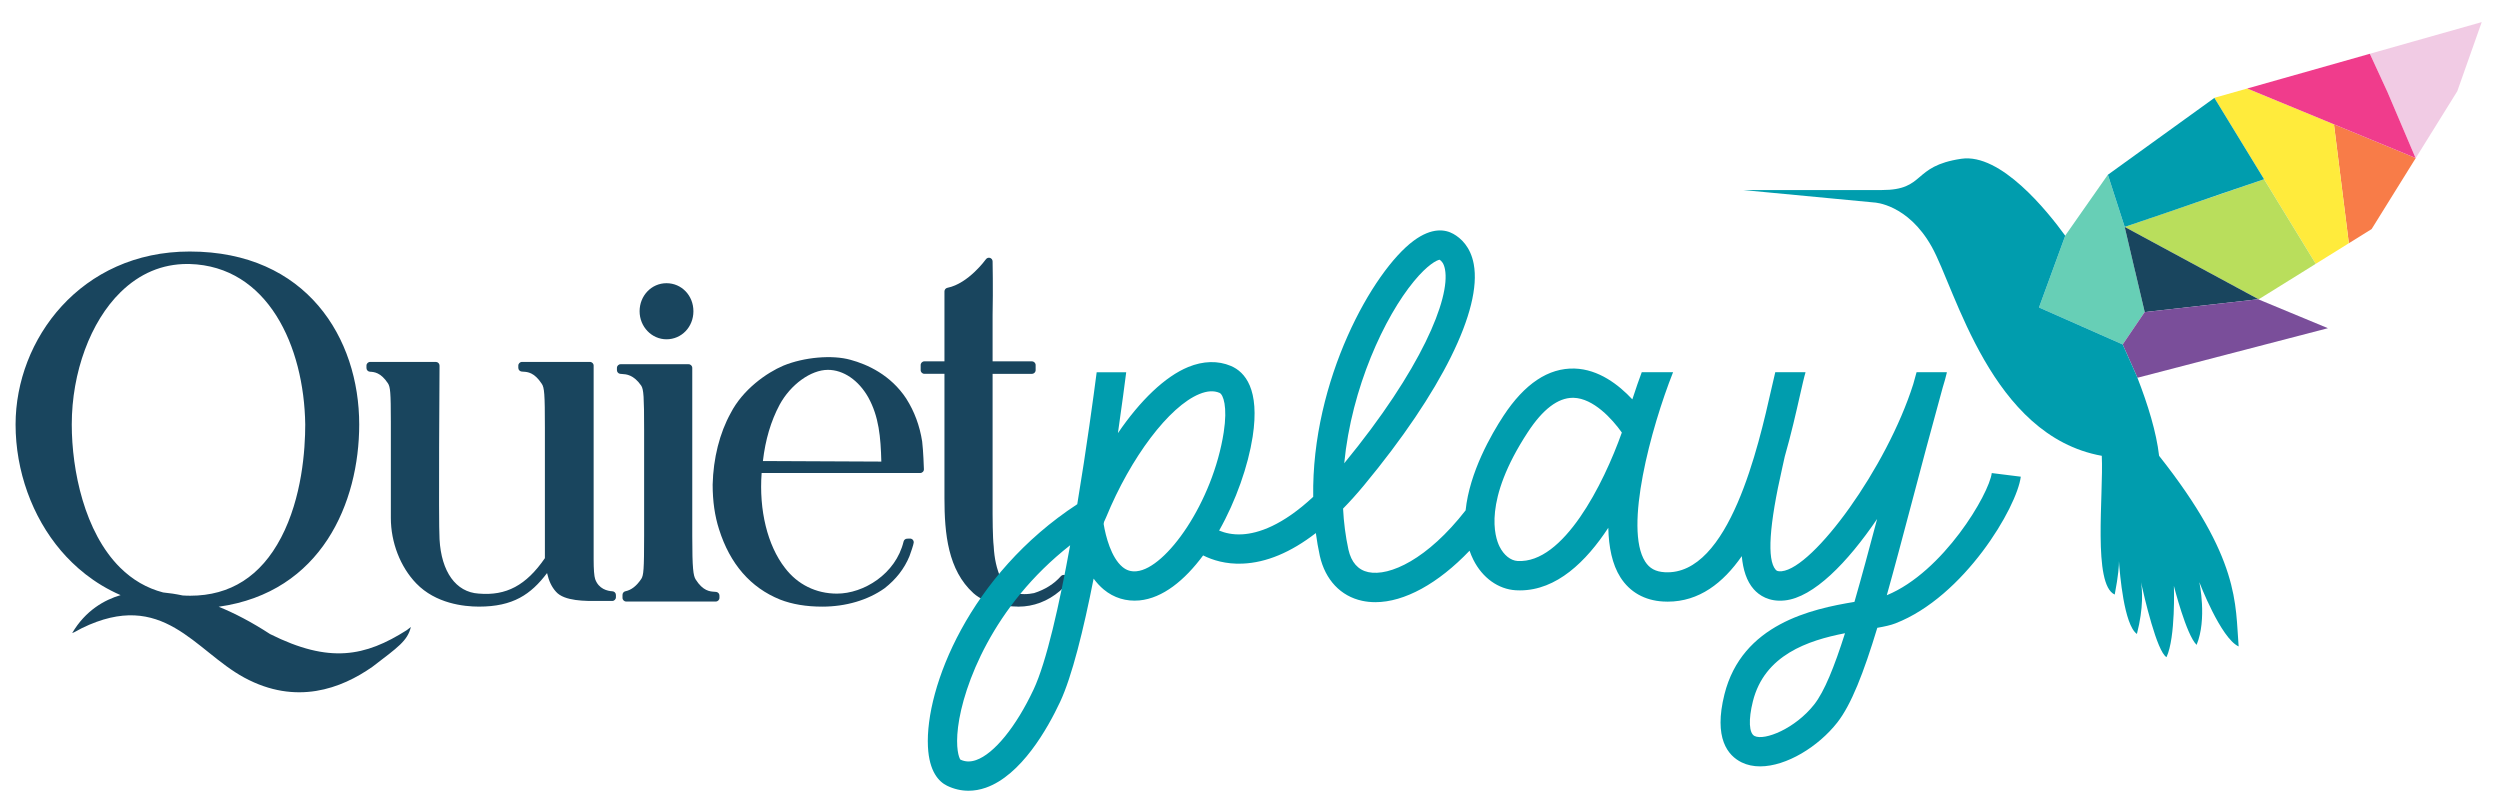
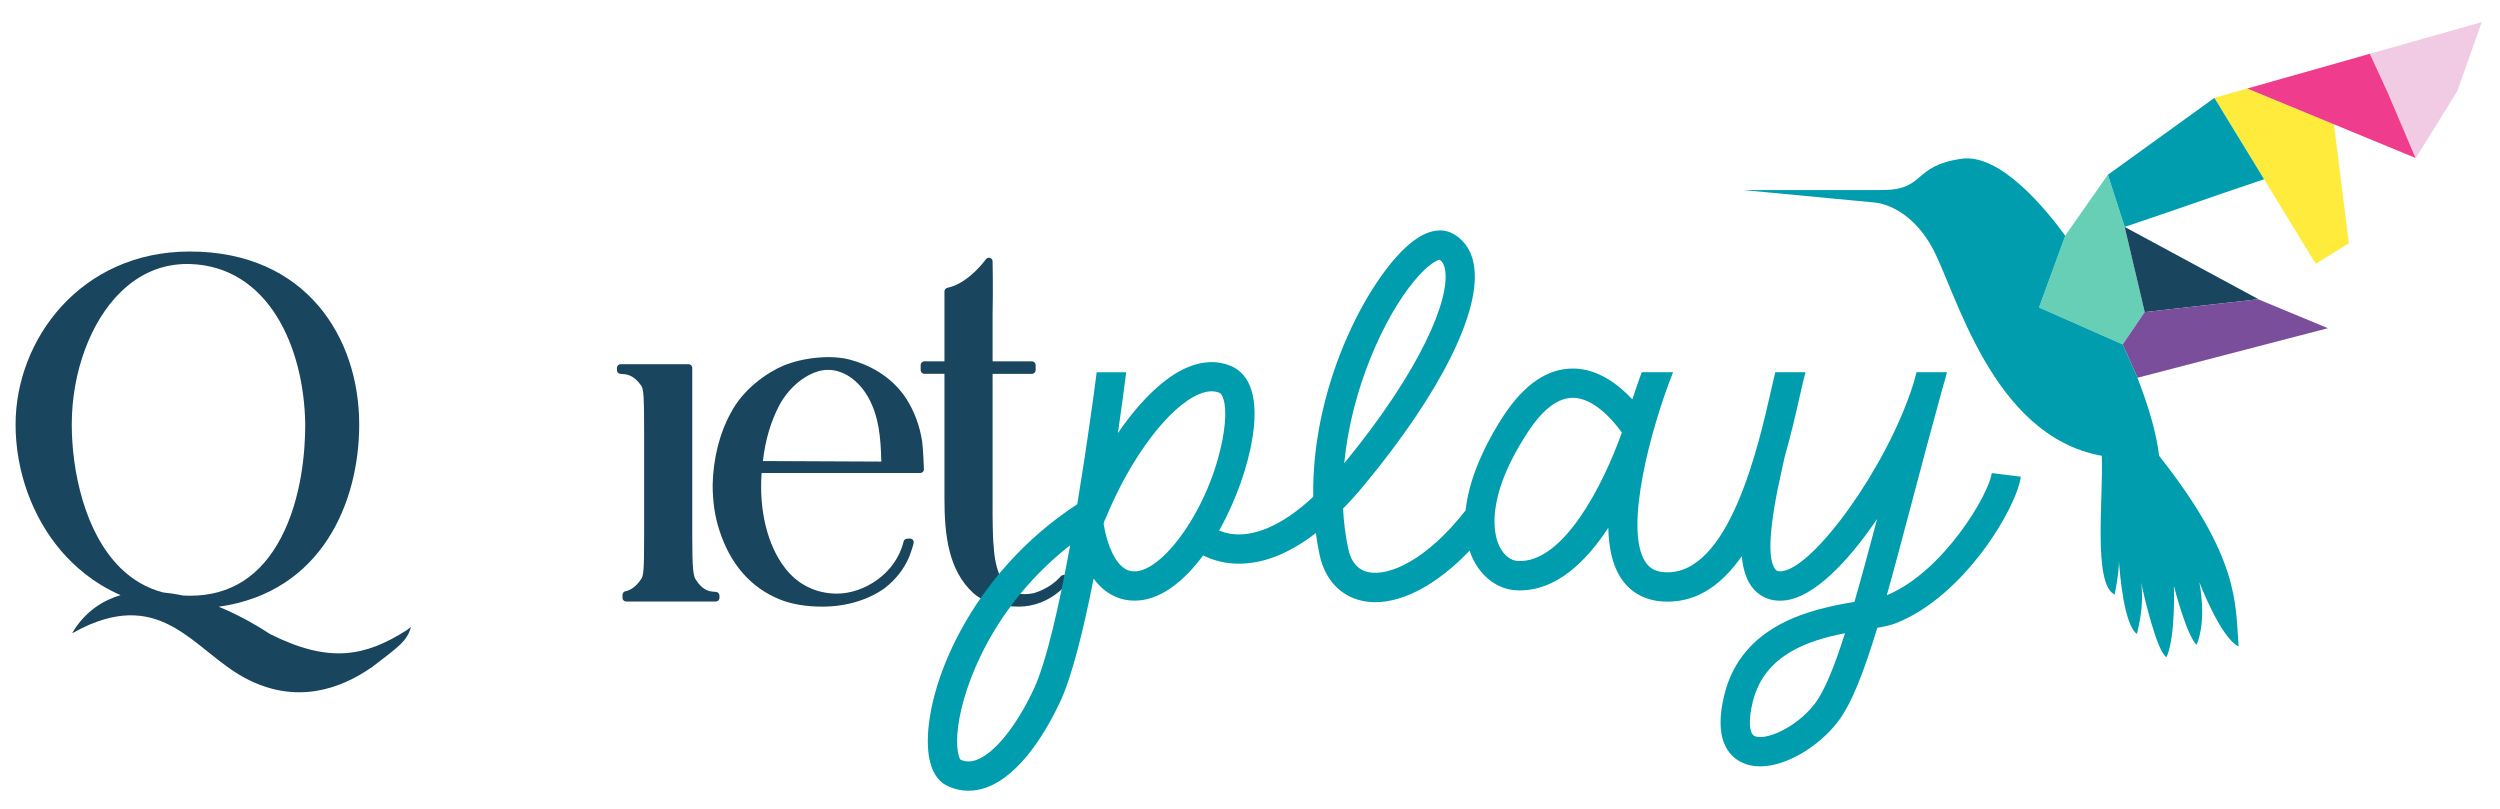
<svg xmlns="http://www.w3.org/2000/svg" viewBox="0 0 1282.6 414.98" id="Layer_1">
  <defs>
    <style>.cls-1{fill:#f87c48;}.cls-1,.cls-2,.cls-3,.cls-4,.cls-5,.cls-6,.cls-7,.cls-8,.cls-9{stroke-width:0px;}.cls-2{fill:#7a4e9a;}.cls-3{fill:#19455e;}.cls-4{fill:#b9de5c;}.cls-5{fill:#009dae;}.cls-6{fill:#f03c8c;}.cls-7{fill:#ffeb3c;}.cls-8{fill:#f1cbe4;}.cls-9{fill:#67cfb6;}</style>
  </defs>
  <path d="M138.55,325.3c-9.41-6.13-18.2-10.7-26.36-14.02,52.85-7.39,72.1-53.51,72.1-93.51,0-44.17-26.9-88.73-86.98-88.73-55.91,0-89.32,45.12-89.32,88.73,0,23.78,8.48,47.37,23.26,64.72,6.8,7.98,16.81,16.85,30.62,22.83-8.18,2.41-17.94,7.77-24.85,19.48,1.26-.38,2.73-1.42,4.98-2.54,41.68-20.33,57.94,11.67,83.35,25.4,26.6,14.37,49.71,5.65,65.7-5.56,13.21-10.11,18.01-13.31,19.74-20.43-.63.51-1.29,1.05-2.08,1.61-21.35,13.54-39.64,17.28-70.14,2.03ZM144.18,275.86c-10.34,19.75-26.02,29.77-46.6,29.77-1.31.01-2.59-.06-3.87-.13-3.5-.75-6.84-1.24-10.03-1.55-8.31-2.17-15.7-6.43-22.09-12.78-18.26-18.15-24.77-49.81-24.77-73.4,0-26.76,9.6-52.77,25.04-67.88,9.81-9.6,21.33-14.46,34.24-14.46.38,0,.76,0,1.14.01,40.21,1.12,58.79,42.17,59.36,82.33,0,12.84-1.61,37.45-12.42,58.1Z" class="cls-3" />
-   <path d="M314.21,303.35c-2.53-.13-7.05-1.13-8.87-6.25-.51-1.54-.78-4.95-.78-10.15v-99.38c0-1.04-.85-1.89-1.89-1.89h-34.87c-1.04,0-1.89.85-1.89,1.89v1.16c0,.92.67,1.71,1.58,1.87.29.05.66.08,1.09.1,2.06.12,5.52.33,9.32,6.14,1.39,1.86,1.65,5.42,1.65,22.4v67.12c-9.62,13.96-19.82,19.41-34.02,18.17-11.63-.74-19.11-11.16-20.03-27.87-.57-8.84,0-88.27,0-89.07,0-.5-.19-.99-.55-1.35-.35-.36-.84-.56-1.34-.56h-33.71c-1.04,0-1.89.85-1.89,1.89v1.25c0,1,.78,1.83,1.79,1.89,2.07.11,5.53.3,9.26,6,1.15,1.83,1.46,4.48,1.46,19.63v49.4c0,12.56,4.87,25.11,13.03,33.57,10,10.36,24.44,11.91,32.16,11.91,17.55,0,26.64-6.25,34.95-17.21.97,4.22,2.4,7.15,4.6,9.59,4.26,4.86,15.03,4.79,22.16,4.72h6.68c1.04,0,1.89-.86,1.89-1.9v-1.18c0-1.01-.79-1.84-1.79-1.89Z" class="cls-3" />
  <path d="M367.53,303.69c-.29-.05-.66-.08-1.09-.1-2.16-.13-5.78-.35-9.53-6.3-1.23-1.97-1.75-5.49-1.75-22.24v-86.3c0-1.04-.85-1.89-1.89-1.89h-34.87c-1.04,0-1.89.85-1.89,1.89v1.16c0,.92.67,1.71,1.58,1.87.3.05.68.08,1.13.1,2.05.12,5.86.34,9.78,6.01,1.21,1.94,1.46,5.73,1.46,22.53v54.63c0,17.31-.29,20.09-1.43,21.91-2.44,3.66-5.11,5.75-8.15,6.37-.88.18-1.51.95-1.51,1.85v1.54c0,1.04.85,1.89,1.89,1.89h45.96c1.04,0,1.89-.85,1.89-1.89v-1.16c0-.92-.67-1.71-1.58-1.87Z" class="cls-3" />
-   <path d="M341.94,174.07c7.74,0,13.81-6.32,13.81-14.39s-6.06-14.39-13.81-14.39-13.8,6.45-13.8,14.39,6.19,14.39,13.8,14.39Z" class="cls-3" />
  <path d="M464.98,204.55c-8.06-12.27-20.05-17.63-28.67-19.96-9.34-2.62-23.79-1.37-34.38,2.99-8.59,3.64-20.83,12.22-27.06,24.36-5.65,10.17-8.93,23.17-9.25,36.66,0,8.53,1.07,16.04,3.28,22.95,5.62,17.8,16.16,29.93,31.33,36.06,6.13,2.4,13.41,3.62,21.61,3.62,12.07,0,23.39-3.32,31.96-9.41,5.89-4.58,10.2-10.13,12.81-16.52.67-1.79,2.04-5.79,2.16-6.91.05-.53-.12-1.06-.48-1.46-.36-.4-.87-.62-1.4-.62s-1.56.05-1.56.05c-.84.04-1.55.63-1.75,1.45-4.04,16.74-20.56,26.74-34.19,26.74-10.76,0-20.23-4.69-26.69-13.21-8.95-11.51-13.37-29.6-11.95-48.67h81.36c.51,0,1-.21,1.36-.58.36-.37.55-.86.53-1.38-.01-.38-.3-9.44-.89-14.18-1.24-8.04-3.97-15.42-8.13-21.96ZM445.47,203.89c5.47,9.89,6.36,20.39,6.69,32.92-9.2-.05-48.32-.25-60.76-.28,1.28-10.99,4.09-20.46,8.57-28.88,5.63-10.37,16.05-17.9,24.78-17.9,7.96,0,15.71,5.29,20.72,14.13Z" class="cls-3" />
  <path d="M547.63,295.84l-.87-.58c-.79-.53-1.85-.39-2.47.33-3.47,3.97-8.17,6.91-13.78,8.69-2.84.59-7.02.98-10.83-.49-2.31-.92-3.81-2.83-5.41-5.49l-.83-1.66c-2.1-4.72-3.32-10.17-3.63-16.32-.56-4.48-.57-16.5-.57-16.62v-71.91h20.19c1.04,0,1.89-.85,1.89-1.89v-2.62c0-1.04-.85-1.89-1.89-1.89h-20.19v-23.64c.29-13.83,0-27.55,0-27.68-.02-.82-.56-1.53-1.33-1.77-.79-.24-1.62.05-2.1.71-.09.12-8.99,12.49-19.75,14.64-.88.18-1.52.95-1.52,1.85v35.88h-10.31c-1.04,0-1.89.85-1.89,1.89v2.62c0,1.04.85,1.89,1.89,1.89h10.31v63.78c0,18.31,1.8,36.89,14.87,48.77,6.68,5.98,17.14,6.76,22.62,6.87l.33.03s.1,0,.15,0c7.71,0,15.05-2.78,21.22-8.02,1.87-1.56,4.23-4.5,4.33-4.63.33-.41.47-.95.39-1.47s-.38-.99-.82-1.28Z" class="cls-3" />
  <polygon points="1238.15 21.27 1215.82 27.59 1216.08 28.15 1224.88 47.25 1239.21 80.9 1239.26 80.93 1239.42 81.02 1260.69 46.79 1267.18 28.41 1273.22 11.34 1238.15 21.27" class="cls-8" />
-   <polygon points="1216.73 117.53 1239.42 81.02 1239.42 81.02 1239.39 81.07 1239.27 81.05 1239.27 81.05 1197.41 63.78 1205.05 124.79 1216.73 117.53" class="cls-1" />
  <polygon points="1197.41 63.78 1196.21 63.28 1152.91 45.41 1136.19 50.15 1136.06 50.24 1136.06 50.24 1136.06 50.24 1161.56 91.97 1169.67 105.25 1176.87 117.03 1188.07 135.35 1194.24 131.52 1205.05 124.79 1197.41 63.78" class="cls-7" />
-   <polygon points="1090.05 116.42 1090.05 116.42 1090.05 116.42 1090.05 116.42 1147.57 147.5 1155.24 151.64 1158.7 153.51 1158.7 153.51 1158.7 153.51 1159.49 153.12 1170.52 146.27 1184.9 137.33 1187.3 135.83 1188.07 135.35 1176.87 117.03 1169.67 105.25 1161.56 91.97 1090.05 116.42" class="cls-4" />
  <polygon points="1094.82 136.68 1094.81 136.68 1094.82 136.68 1090.05 116.42 1090.05 116.42 1089.92 116.03 1081.43 89.65 1081.39 89.68 1073.39 101.1 1069.9 106.08 1069.9 106.09 1069.9 106.08 1073.39 101.1 1080.11 91.51 1059.62 120.76 1046.08 157.75 1089.02 176.72 1100.29 160.12 1100.33 160.11 1094.82 136.68" class="cls-9" />
  <polygon points="1158.7 153.51 1155.23 151.64 1147.57 147.5 1090.05 116.42 1095.41 139.28 1095.43 139.29 1100.33 160.11 1128.02 156.98 1158.7 153.51 1158.67 153.51 1158.7 153.51 1158.7 153.51" class="cls-3" />
  <polygon points="1158.71 153.61 1158.7 153.51 1158.7 153.51 1128.02 156.98 1100.33 160.11 1100.33 160.11 1100.29 160.12 1089.02 176.72 1096.61 193.8 1194.32 168.38 1158.71 153.61" class="cls-2" />
  <path d="M1136.06,50.24l-15.54,11.21-39.09,28.2,8.62,26.77c10.86-3.61,31.25-10.64,49.51-16.99,8.19-2.76,15.89-5.37,22-7.47l-25.49-41.72Z" class="cls-5" />
  <polygon points="1239.21 80.9 1224.88 47.25 1216.08 28.15 1215.82 27.59 1215.13 27.79 1170.93 40.31 1152.91 45.41 1196.21 63.28 1197.41 63.78 1239.27 81.05 1239.21 80.9" class="cls-6" />
  <path d="M1096.53,193.61l-7.51-16.89-42.94-18.97,13.47-36.81c-9.21-12.71-33.13-42.47-53.33-39.48-25.61,3.79-18.02,16.04-40.79,16.04h-71.15l67.35,6.39s17.08.7,29.4,22.65c12.33,21.94,30.35,97.03,87.27,107.31.95,20.25-4.74,66.13,6.64,71.18,1.91-9.97,2.19-14.93,2.17-17.11.44,6.55,2.59,32.66,9.21,37.33,3.53-13.81,2.73-22.82,2.09-26.53,1.69,7.62,8.17,35.6,13.09,38.43,4.74-10.22,3.79-36.56,3.79-36.56,0,0,6.33,25.11,11.65,30.26,5.47-13.2,1.41-32.16,1.41-32.16,0,0,10.99,28.78,20.16,32.96-1.77-21.73.93-45.01-40.81-97.8-1.38-12.08-5.73-26.23-11.19-40.24Z" class="cls-5" />
  <path d="M1021.86,242.67c-1.36,10.84-24.89,50.79-53.86,62.71,3.95-14.02,8.16-29.96,12.87-47.73,4.68-17.71,9.93-37.53,15.78-58.7.87-2.78,1.6-5.43,2.19-7.91l-.35-.09h-15.21c-.57,2.06-1.15,4.12-1.71,6.16-13.6,42.91-51.09,94.26-67.47,95.96-2.2.22-2.77-.4-3.1-.77-4.52-5.1-3.37-22.79,3.43-52.57.5-2.2.92-4.05,1.22-5.5,3.32-11.58,5.8-22.57,7.76-31.23,1.18-5.21,2.2-9.7,2.9-11.98l-.23-.07h-15.29c-.59,2.39-1.24,5.25-2.03,8.74-6.48,28.66-21.55,95.77-54.64,93.89-4.74-.27-7.86-1.97-10.1-5.49-10.87-17.07,2.96-68.43,14.34-97.14h-16.07c-1.32,3.56-3.01,8.31-4.83,13.94-6.99-7.49-17.26-15.44-29.66-15.81-13.42-.37-25.64,7.79-36.49,24.32-6.18,9.43-17.37,28.85-19.39,48.44-19.51,25.04-39.01,34.01-49.92,31.69-5.29-1.13-8.72-5.05-10.2-11.57-1.5-6.93-2.39-13.97-2.75-21.03,3.58-3.65,7.17-7.65,10.78-12,39.58-47.75,60.61-90.17,56.26-113.46-1.66-8.89-6.62-13.33-10.49-15.49-4.05-2.26-10.88-3.48-20.38,3.56-20.81,15.4-52.4,71.41-51.49,131.36-15.87,14.76-28.23,18.78-36.45,19.23-4.97.28-8.89-.72-11.82-1.92,8.69-15.41,14.89-33.25,17.2-48.13,3.79-24.5-3.97-33.28-11.14-36.33-6.62-2.81-14.2-2.63-21.93.55-11.85,4.87-24.61,17.12-36.05,33.91,2.03-14.08,3.49-25.29,4.25-31.24h-15.15c-1.53,11.8-5.14,38.66-9.96,67.71-55.22,36.07-78.09,94-76.61,124.39.63,12.89,5.66,18,9.77,20.02,3.52,1.72,7.24,2.59,11.04,2.59,2.94,0,5.92-.52,8.89-1.56,18.17-6.38,31.66-30.28,38.08-43.96,6.13-13.06,12.06-37.14,17.22-63.31,1.5,2.04,3.21,3.93,5.17,5.57,5.2,4.33,11.55,6.25,18.35,5.62,11.95-1.14,23.22-10.34,32.66-23.09,4.83,2.41,11.63,4.58,20.2,4.21,12.2-.49,24.79-5.75,37.63-15.68.52,3.92,1.2,7.84,2.05,11.75,2.78,12.26,10.7,20.65,21.72,23.01,2.18.47,4.44.7,6.76.7,14.89,0,32.21-9.53,48.33-26.41.55,1.58,1.19,3.14,1.96,4.67,4.65,9.26,12.79,15.1,21.77,15.63.71.04,1.42.06,2.12.06,18.81,0,34-14.82,45.33-32.11.22,9.89,2,18.78,6.21,25.4,4.82,7.58,12.4,11.87,21.91,12.42.8.05,1.6.07,2.38.07,16.07,0,28.4-9.56,37.98-23.35.64,6.94,2.47,12.84,6.14,16.98,2.74,3.09,7.74,6.6,15.9,5.75,14.75-1.53,32.19-19.41,47.4-41.8-4.17,15.73-8.02,30.01-11.64,42.54-21.96,3.63-57.68,11.38-66.7,47.45-5.63,22.52,1.71,31.4,8.85,34.9,2.87,1.4,6.07,2.04,9.46,2.04,13.48,0,29.87-10.11,39.59-22.51,7.15-9.12,13.53-25.48,20.53-48.58,3.72-.65,6.82-1.32,9.27-2.27,35.32-13.67,62.38-59.55,64.34-75.26l-14.9-1.86ZM725.42,144.28c7.11-8.61,11.77-10.84,13.16-11.03.97.62,2.18,1.85,2.76,4.96,2.78,14.9-12.16,51.35-51.7,99.47,3.76-38.78,20.66-75.09,35.79-93.41ZM530.26,353.76c-8.96,19.08-20.24,32.94-29.46,36.18-2.94,1.03-5.52.96-8.09-.23-.71-.95-2.55-5.77-1.19-16.72,2.65-21.18,17.82-62.17,57.51-93.26-5.53,30.4-12.11,59.85-18.77,74.04ZM583.17,293.07c-2.85.29-5.17-.43-7.3-2.2-5.79-4.8-8.62-15.71-9.65-22.04.06-.35.12-.7.18-1.05l1.06-2.34c12.67-30.89,32.35-56.9,47.84-63.27,4.04-1.66,7.43-1.86,10.35-.62,1.92.82,4.21,7.03,2.17,20.21-5.57,36.01-29.61,69.87-44.65,71.3ZM778.57,287.81c-3.56-.21-7.02-2.97-9.23-7.38-2.44-4.86-8.62-23.48,14.54-58.79,7.64-11.65,15.39-17.55,23.04-17.55.14,0,.28,0,.41,0,10.18.28,19.83,10.89,24.74,17.82-9.45,26.59-29.96,67.31-53.49,65.9ZM930.8,361.37c-9.77,12.46-25.52,18.74-30.63,16.24-2.88-1.41-3.22-8.38-.88-17.77,5.95-23.81,28.2-31.26,47.27-34.97-5.51,17.36-10.6,29.92-15.76,36.5Z" class="cls-5" />
</svg>